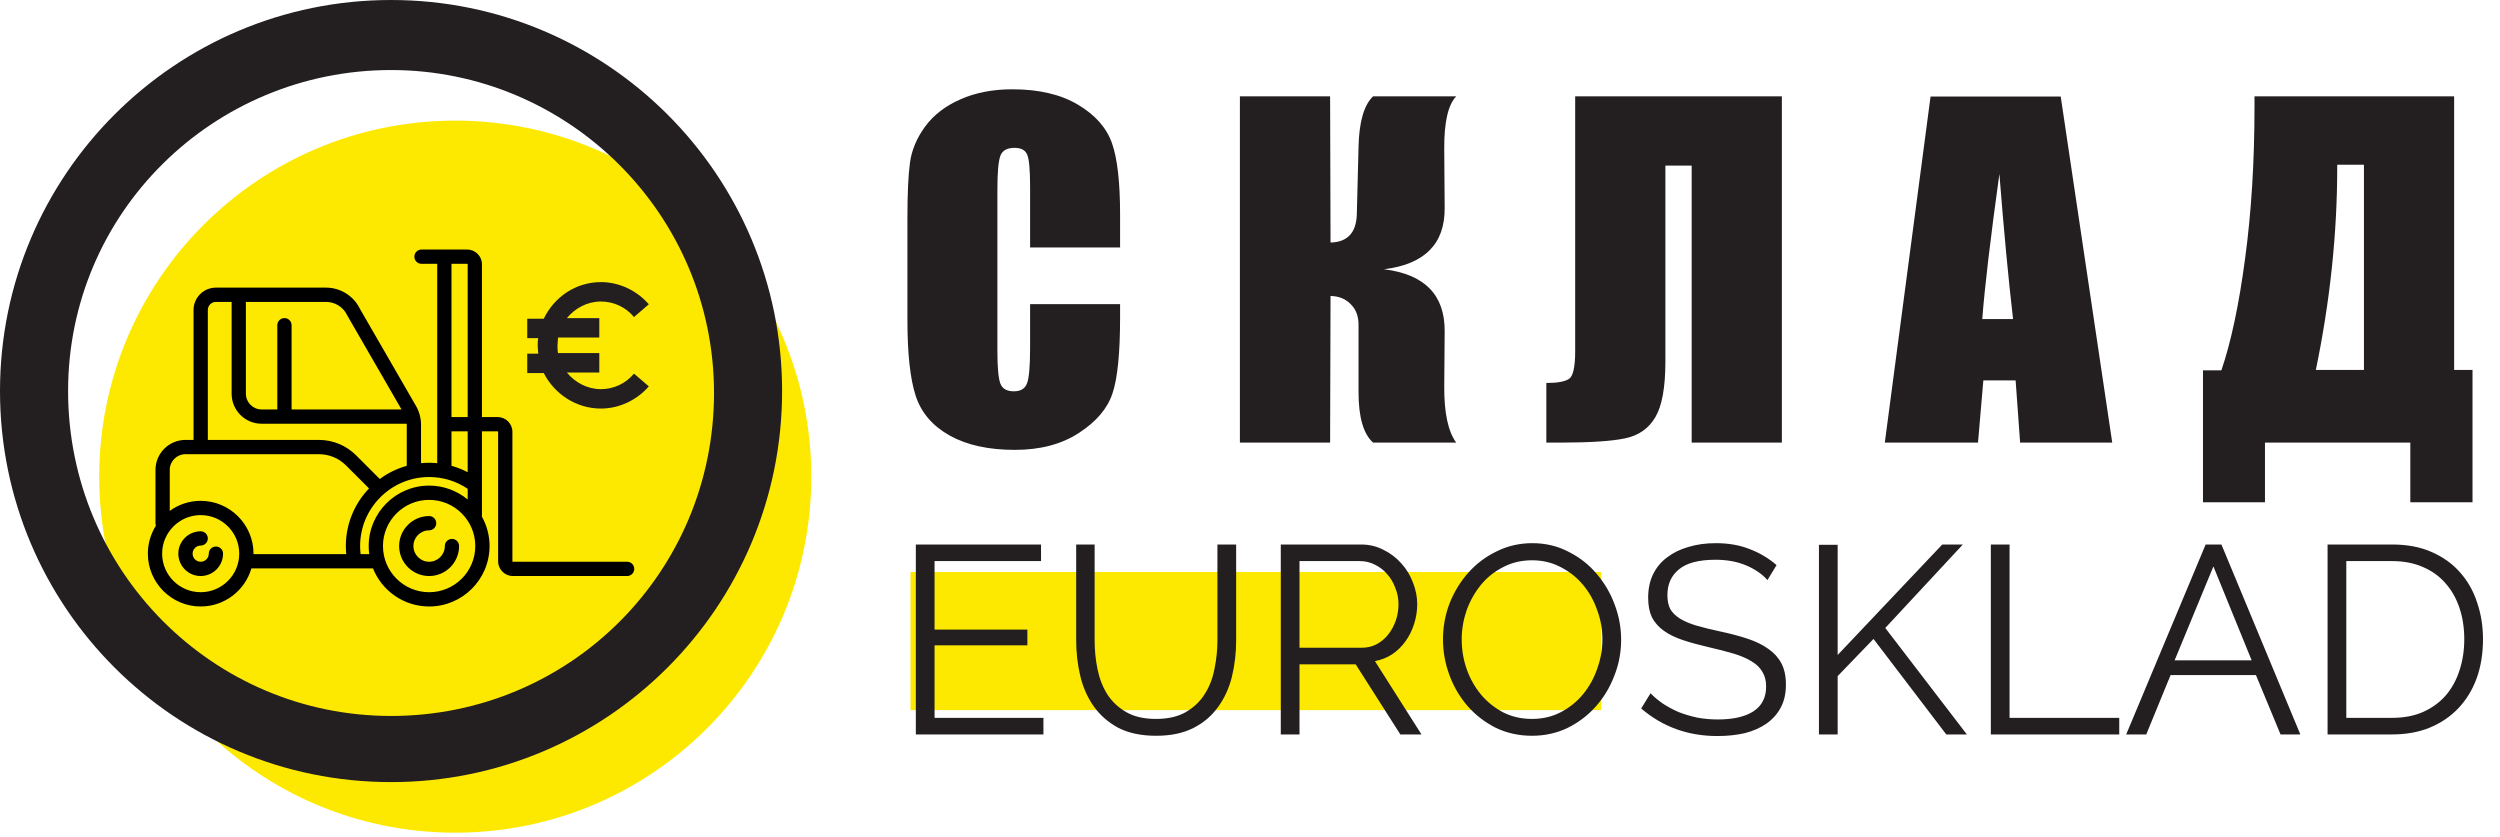
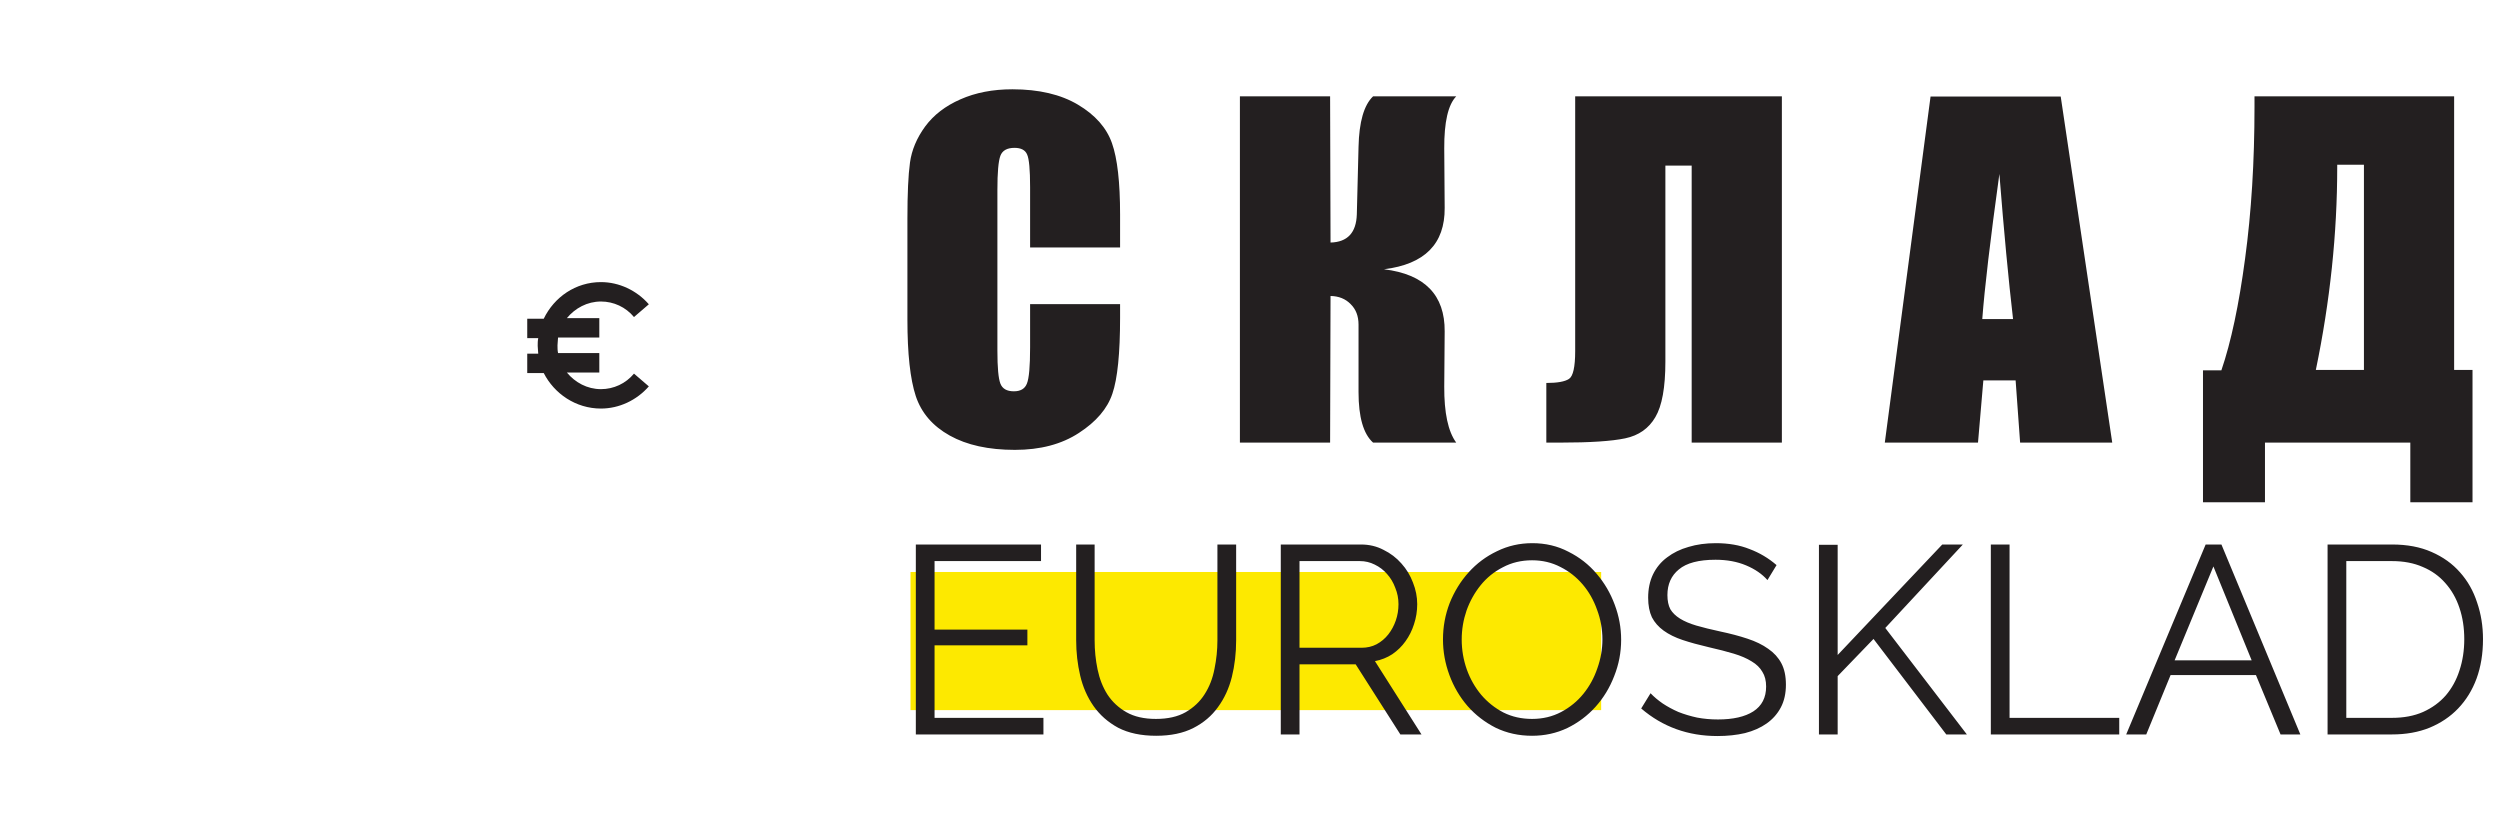
<svg xmlns="http://www.w3.org/2000/svg" width="514" height="172" viewBox="0 0 514 172" fill="none">
-   <path d="M93.6 171.2C134.027 171.2 166.8 138.427 166.8 98C166.8 57.573 134.027 24.8 93.6 24.8C53.173 24.8 20.4 57.573 20.4 98C20.4 138.427 53.173 171.2 93.6 171.2Z" fill="#FDE900" />
  <path d="M123.558 84C127.291 84 130.911 82.29 133.4 79.439L130.346 76.816C128.649 78.868 126.16 80.009 123.558 80.009C120.73 80.009 118.242 78.64 116.545 76.588H123.219V72.597H114.735C114.622 72.026 114.622 71.57 114.622 71C114.622 70.43 114.735 69.86 114.735 69.403H123.219V65.412H116.545C118.242 63.36 120.73 61.991 123.558 61.991C126.16 61.991 128.649 63.132 130.346 65.184L133.4 62.561C130.911 59.711 127.291 58 123.558 58C118.355 58 113.943 61.079 111.794 65.526H108.4V69.517H110.662C110.549 70.088 110.549 70.544 110.549 71.114C110.549 71.684 110.662 72.254 110.662 72.71H108.4V76.702H111.794C113.943 80.921 118.355 84 123.558 84Z" fill="#231F20" />
-   <path d="M80.4 160.8C124.8 160.8 160.8 124.8 160.8 80.4C160.8 36 124.8 0 80.4 0C36 0 0 36 0 80.4C0 124.8 36 160.8 80.4 160.8ZM80.4 14.4C116.8 14.4 146.8 44 146.8 80.8C146.8 117.6 117.2 147.2 80.4 147.2C43.6 147.2 14 117.2 14 80.4C14 43.6 44 14.4 80.4 14.4Z" fill="#231F20" />
  <g clip-path="url(#clip0)">
-     <path d="M44.392 112.364C43.581 112.364 42.924 113.021 42.924 113.832C42.924 114.749 42.178 115.495 41.261 115.495C40.344 115.495 39.598 114.749 39.598 113.832C39.598 112.915 40.344 112.168 41.261 112.168C42.072 112.168 42.729 111.511 42.729 110.701C42.729 109.89 42.072 109.233 41.261 109.233C38.725 109.233 36.662 111.296 36.662 113.832C36.662 116.368 38.725 118.431 41.261 118.431C43.797 118.431 45.86 116.368 45.86 113.832C45.86 113.021 45.203 112.364 44.392 112.364Z" fill="black" />
    <path d="M92.924 110.798C92.114 110.798 91.457 111.456 91.457 112.266C91.457 114.047 90.008 115.495 88.228 115.495C86.447 115.495 84.999 114.047 84.999 112.266C84.999 110.486 86.447 109.037 88.228 109.037C89.038 109.037 89.695 108.38 89.695 107.569C89.695 106.759 89.038 106.102 88.228 106.102C84.829 106.102 82.063 108.867 82.063 112.266C82.063 115.665 84.829 118.431 88.228 118.431C91.627 118.431 94.392 115.665 94.392 112.266C94.392 111.456 93.735 110.798 92.924 110.798Z" fill="black" />
-     <path d="M128.932 115.495H105.449C105.395 115.495 105.351 115.451 105.351 115.397V88.783C105.351 87.11 103.99 85.749 102.318 85.749H99.089V54.34C99.089 52.668 97.728 51.307 96.055 51.307H86.662C85.852 51.307 85.195 51.964 85.195 52.775C85.195 53.586 85.852 54.243 86.662 54.243H89.891V95.225C89.341 95.172 88.787 95.143 88.228 95.143C87.666 95.143 87.112 95.171 86.564 95.224V87.33C86.564 85.975 86.206 84.638 85.529 83.465L74.002 63.499C72.719 60.846 69.994 59.135 67.044 59.135H44.392C41.856 59.135 39.793 61.198 39.793 63.734V90.446H38.13C34.731 90.446 31.965 93.212 31.965 96.611V107.569C31.965 107.748 31.999 107.918 32.057 108.076C31.009 109.746 30.4 111.718 30.4 113.832C30.4 119.821 35.272 124.693 41.261 124.693C46.197 124.693 50.372 121.382 51.688 116.865H72.874C72.877 116.865 72.88 116.865 72.884 116.865C72.887 116.865 72.889 116.865 72.892 116.865H76.687C78.519 121.446 83 124.693 88.228 124.693C95.08 124.693 100.654 119.118 100.654 112.266C100.654 110.068 100.078 108.003 99.073 106.21C99.082 106.142 99.089 106.074 99.089 106.004V99.819C99.091 99.769 99.091 99.72 99.089 99.671V88.685H102.318C102.372 88.685 102.415 88.729 102.415 88.783V115.397C102.415 117.07 103.776 118.431 105.449 118.431H128.932C129.743 118.431 130.4 117.773 130.4 116.963C130.4 116.152 129.743 115.495 128.932 115.495ZM96.055 54.243C96.11 54.243 96.153 54.286 96.153 54.34V85.749H92.827V54.243H96.055ZM71.377 64.812C71.394 64.848 71.412 64.884 71.432 64.918L82.555 84.184H59.95V66.865C59.95 66.054 59.293 65.397 58.482 65.397C57.672 65.397 57.014 66.054 57.014 66.865V84.184H53.785C52.005 84.184 50.556 82.735 50.556 80.955V62.071H67.044C68.887 62.071 70.588 63.147 71.377 64.812ZM42.729 63.734C42.729 62.817 43.475 62.071 44.392 62.071H47.621V80.955C47.621 84.354 50.386 87.119 53.785 87.119H83.531C83.562 87.119 83.592 87.117 83.622 87.115C83.625 87.186 83.629 87.258 83.629 87.33V95.771C81.605 96.336 79.732 97.264 78.083 98.48L73.23 93.627C71.179 91.576 68.451 90.446 65.55 90.446H42.729V63.734ZM41.261 121.757C36.891 121.757 33.335 118.202 33.335 113.832C33.335 109.461 36.891 105.906 41.261 105.906C45.631 105.906 49.187 109.461 49.187 113.832C49.187 118.202 45.631 121.757 41.261 121.757ZM41.261 102.971C38.887 102.971 36.69 103.738 34.901 105.036V96.611C34.901 94.83 36.349 93.382 38.13 93.382H65.55C67.667 93.382 69.657 94.206 71.155 95.703L75.874 100.422C72.921 103.5 71.105 107.675 71.105 112.266C71.105 112.822 71.133 113.378 71.186 113.93H52.12C52.12 113.897 52.122 113.865 52.122 113.832C52.122 107.843 47.25 102.971 41.261 102.971ZM74.141 113.93C74.076 113.379 74.04 112.823 74.04 112.266C74.04 104.443 80.404 98.078 88.228 98.078C91.085 98.078 93.81 98.914 96.153 100.499V102.703C94.001 100.916 91.238 99.84 88.228 99.84C81.376 99.84 75.801 105.414 75.801 112.266C75.801 112.831 75.842 113.385 75.916 113.93H74.141ZM88.228 121.757C82.994 121.757 78.737 117.5 78.737 112.266C78.737 107.033 82.994 102.775 88.228 102.775C93.461 102.775 97.719 107.033 97.719 112.266C97.719 117.5 93.461 121.757 88.228 121.757ZM96.153 97.081C95.091 96.524 93.977 96.086 92.827 95.766V88.685H96.153V97.081Z" fill="black" />
  </g>
  <path d="M329.2 117.6H187.2V146H329.2V117.6Z" fill="#FDE900" />
  <path d="M230.29 50.878H211.789V38.485C211.789 34.882 211.584 32.641 211.173 31.762C210.793 30.854 209.928 30.399 208.581 30.399C207.057 30.399 206.09 30.941 205.68 32.025C205.27 33.109 205.065 35.453 205.065 39.057V72.103C205.065 75.561 205.27 77.816 205.68 78.871C206.09 79.926 207.013 80.453 208.449 80.453C209.826 80.453 210.719 79.926 211.129 78.871C211.569 77.816 211.789 75.341 211.789 71.444V62.523H230.29V65.292C230.29 72.645 229.762 77.86 228.708 80.936C227.682 84.013 225.382 86.708 221.808 89.022C218.263 91.337 213.883 92.494 208.669 92.494C203.249 92.494 198.781 91.513 195.265 89.55C191.75 87.587 189.42 84.877 188.278 81.42C187.135 77.934 186.564 72.704 186.564 65.731V44.945C186.564 39.818 186.74 35.98 187.091 33.432C187.443 30.854 188.483 28.378 190.211 26.005C191.969 23.632 194.386 21.771 197.462 20.424C200.568 19.047 204.128 18.358 208.141 18.358C213.59 18.358 218.087 19.413 221.632 21.523C225.177 23.632 227.506 26.269 228.62 29.433C229.733 32.567 230.29 37.46 230.29 44.11V50.878ZM254.925 19.809H273.47L273.558 49.867C277.044 49.779 278.846 47.846 278.963 44.066L279.315 30.18C279.432 25.053 280.428 21.596 282.303 19.809H299.398C297.728 21.537 296.908 25.111 296.937 30.531L297.025 42.748C297.084 50.131 292.923 54.335 284.544 55.36C292.923 56.386 297.084 60.648 297.025 68.148L296.937 79.486C296.908 84.877 297.728 88.715 299.398 91H282.303C280.311 89.213 279.315 85.756 279.315 80.629V66.742C279.315 64.984 278.773 63.578 277.689 62.523C276.634 61.44 275.257 60.883 273.558 60.853L273.47 91H254.925V19.809ZM366.353 91H347.808V34.047H342.403V74.345C342.403 79.647 341.714 83.456 340.337 85.77C338.99 88.085 336.924 89.535 334.141 90.121C331.358 90.707 326.919 91 320.826 91H317.925V78.739C320.181 78.739 321.734 78.461 322.584 77.904C323.433 77.348 323.858 75.443 323.858 72.191V19.809H366.353V91ZM423.684 19.852L434.275 91H415.335L414.412 78.212H407.776L406.677 91H387.517L396.921 19.852H423.684ZM413.884 65.6C412.947 57.543 412.009 47.597 411.072 35.761C409.197 49.355 408.025 59.301 407.556 65.6H413.884ZM508.349 103.261H495.561V91H465.678V103.261H452.934V76.147H456.713C458.706 70.316 460.332 62.655 461.591 53.163C462.88 43.642 463.525 33.241 463.525 21.962V19.809H504.57V76.059H508.349V103.261ZM486.025 76.059V33.871H480.532V34.398C480.532 48.022 479.067 61.908 476.137 76.059H486.025ZM214.53 147.59V151H188.295V111.95H214.035V115.36H192.145V129.44H211.23V132.685H192.145V147.59H214.53ZM237.651 147.81C240.107 147.81 242.142 147.352 243.756 146.435C245.406 145.482 246.707 144.253 247.661 142.75C248.651 141.21 249.329 139.468 249.696 137.525C250.099 135.582 250.301 133.62 250.301 131.64V111.95H254.151V131.64C254.151 134.28 253.857 136.792 253.271 139.175C252.684 141.522 251.731 143.593 250.411 145.39C249.127 147.187 247.441 148.617 245.351 149.68C243.261 150.743 240.712 151.275 237.706 151.275C234.626 151.275 232.022 150.725 229.896 149.625C227.806 148.488 226.119 147.003 224.836 145.17C223.552 143.337 222.636 141.247 222.086 138.9C221.536 136.553 221.261 134.133 221.261 131.64V111.95H225.056V131.64C225.056 133.693 225.257 135.692 225.661 137.635C226.064 139.578 226.742 141.302 227.696 142.805C228.686 144.308 229.987 145.518 231.601 146.435C233.214 147.352 235.231 147.81 237.651 147.81ZM263.329 151V111.95H279.829C281.516 111.95 283.056 112.317 284.449 113.05C285.879 113.747 287.107 114.682 288.134 115.855C289.161 116.992 289.949 118.293 290.499 119.76C291.086 121.227 291.379 122.712 291.379 124.215C291.379 125.645 291.159 127.02 290.719 128.34C290.316 129.623 289.729 130.797 288.959 131.86C288.226 132.887 287.327 133.767 286.264 134.5C285.201 135.197 284.009 135.673 282.689 135.93L292.259 151H287.914L278.729 136.59H267.179V151H263.329ZM267.179 133.18H279.939C281.076 133.18 282.102 132.942 283.019 132.465C283.972 131.952 284.779 131.273 285.439 130.43C286.099 129.587 286.612 128.633 286.979 127.57C287.346 126.507 287.529 125.388 287.529 124.215C287.529 123.042 287.309 121.923 286.869 120.86C286.466 119.76 285.897 118.807 285.164 118C284.467 117.193 283.624 116.552 282.634 116.075C281.681 115.598 280.672 115.36 279.609 115.36H267.179V133.18ZM314.992 151.275C312.278 151.275 309.785 150.725 307.512 149.625C305.275 148.488 303.35 147.003 301.737 145.17C300.123 143.3 298.877 141.173 297.997 138.79C297.117 136.407 296.677 133.968 296.677 131.475C296.677 128.872 297.135 126.378 298.052 123.995C299.005 121.612 300.307 119.503 301.957 117.67C303.607 115.837 305.55 114.388 307.787 113.325C310.023 112.225 312.443 111.675 315.047 111.675C317.76 111.675 320.235 112.262 322.472 113.435C324.745 114.572 326.67 116.075 328.247 117.945C329.86 119.815 331.107 121.942 331.987 124.325C332.867 126.672 333.307 129.073 333.307 131.53C333.307 134.133 332.83 136.627 331.877 139.01C330.96 141.393 329.677 143.502 328.027 145.335C326.413 147.132 324.488 148.58 322.252 149.68C320.015 150.743 317.595 151.275 314.992 151.275ZM300.527 131.475C300.527 133.602 300.875 135.655 301.572 137.635C302.268 139.578 303.258 141.32 304.542 142.86C305.825 144.363 307.347 145.573 309.107 146.49C310.867 147.37 312.828 147.81 314.992 147.81C317.192 147.81 319.19 147.333 320.987 146.38C322.783 145.427 324.305 144.18 325.552 142.64C326.798 141.1 327.752 139.358 328.412 137.415C329.108 135.472 329.457 133.492 329.457 131.475C329.457 129.348 329.09 127.313 328.357 125.37C327.66 123.39 326.67 121.648 325.387 120.145C324.103 118.642 322.582 117.45 320.822 116.57C319.062 115.653 317.118 115.195 314.992 115.195C312.792 115.195 310.793 115.672 308.997 116.625C307.2 117.542 305.678 118.77 304.432 120.31C303.185 121.85 302.213 123.592 301.517 125.535C300.857 127.478 300.527 129.458 300.527 131.475ZM363.39 119.265C362.29 118.018 360.824 117.01 358.99 116.24C357.157 115.47 355.067 115.085 352.72 115.085C349.274 115.085 346.762 115.745 345.185 117.065C343.609 118.348 342.82 120.108 342.82 122.345C342.82 123.518 343.022 124.49 343.425 125.26C343.865 125.993 344.525 126.635 345.405 127.185C346.285 127.735 347.404 128.212 348.76 128.615C350.154 129.018 351.785 129.422 353.655 129.825C355.745 130.265 357.615 130.76 359.265 131.31C360.952 131.86 362.382 132.557 363.555 133.4C364.729 134.207 365.627 135.197 366.25 136.37C366.874 137.543 367.185 139.01 367.185 140.77C367.185 142.567 366.837 144.125 366.14 145.445C365.444 146.765 364.472 147.865 363.225 148.745C361.979 149.625 360.494 150.285 358.77 150.725C357.047 151.128 355.159 151.33 353.105 151.33C347.055 151.33 341.83 149.442 337.43 145.665L339.355 142.53C340.052 143.263 340.877 143.96 341.83 144.62C342.82 145.28 343.902 145.867 345.075 146.38C346.285 146.857 347.569 147.242 348.925 147.535C350.282 147.792 351.712 147.92 353.215 147.92C356.332 147.92 358.752 147.37 360.475 146.27C362.235 145.133 363.115 143.428 363.115 141.155C363.115 139.945 362.859 138.937 362.345 138.13C361.869 137.287 361.135 136.572 360.145 135.985C359.155 135.362 357.927 134.83 356.46 134.39C354.994 133.95 353.289 133.51 351.345 133.07C349.292 132.593 347.495 132.098 345.955 131.585C344.415 131.072 343.114 130.43 342.05 129.66C340.987 128.89 340.18 127.973 339.63 126.91C339.117 125.81 338.86 124.472 338.86 122.895C338.86 121.098 339.19 119.503 339.85 118.11C340.547 116.68 341.519 115.507 342.765 114.59C344.012 113.637 345.479 112.922 347.165 112.445C348.852 111.932 350.722 111.675 352.775 111.675C355.379 111.675 357.689 112.078 359.705 112.885C361.759 113.655 363.61 114.755 365.26 116.185L363.39 119.265ZM373.974 151V112.005H377.824V134.665L399.329 111.95H403.564L387.614 129.11L404.389 151H400.154L385.194 131.365L377.824 139.01V151H373.974ZM409.315 151V111.95H413.165V147.59H435.715V151H409.315ZM453.481 111.95H456.726L472.951 151H468.881L463.821 138.79H446.276L441.271 151H437.146L453.481 111.95ZM462.941 135.765L455.076 116.46L447.101 135.765H462.941ZM478.549 151V111.95H491.804C494.921 111.95 497.634 112.463 499.944 113.49C502.291 114.517 504.234 115.91 505.774 117.67C507.351 119.43 508.524 121.502 509.294 123.885C510.101 126.232 510.504 128.743 510.504 131.42C510.504 134.39 510.064 137.085 509.184 139.505C508.304 141.888 507.039 143.942 505.389 145.665C503.776 147.352 501.814 148.672 499.504 149.625C497.231 150.542 494.664 151 491.804 151H478.549ZM506.654 131.42C506.654 129.073 506.324 126.928 505.664 124.985C505.004 123.005 504.032 121.3 502.749 119.87C501.502 118.44 499.962 117.34 498.129 116.57C496.296 115.763 494.187 115.36 491.804 115.36H482.399V147.59H491.804C494.224 147.59 496.351 147.187 498.184 146.38C500.054 145.537 501.612 144.4 502.859 142.97C504.106 141.503 505.041 139.798 505.664 137.855C506.324 135.875 506.654 133.73 506.654 131.42Z" fill="#231F20" />
  <defs>
    <clipPath id="clip0">
-       <rect width="100" height="100" fill="white" transform="translate(30.4 38)" />
-     </clipPath>
+       </clipPath>
  </defs>
</svg>